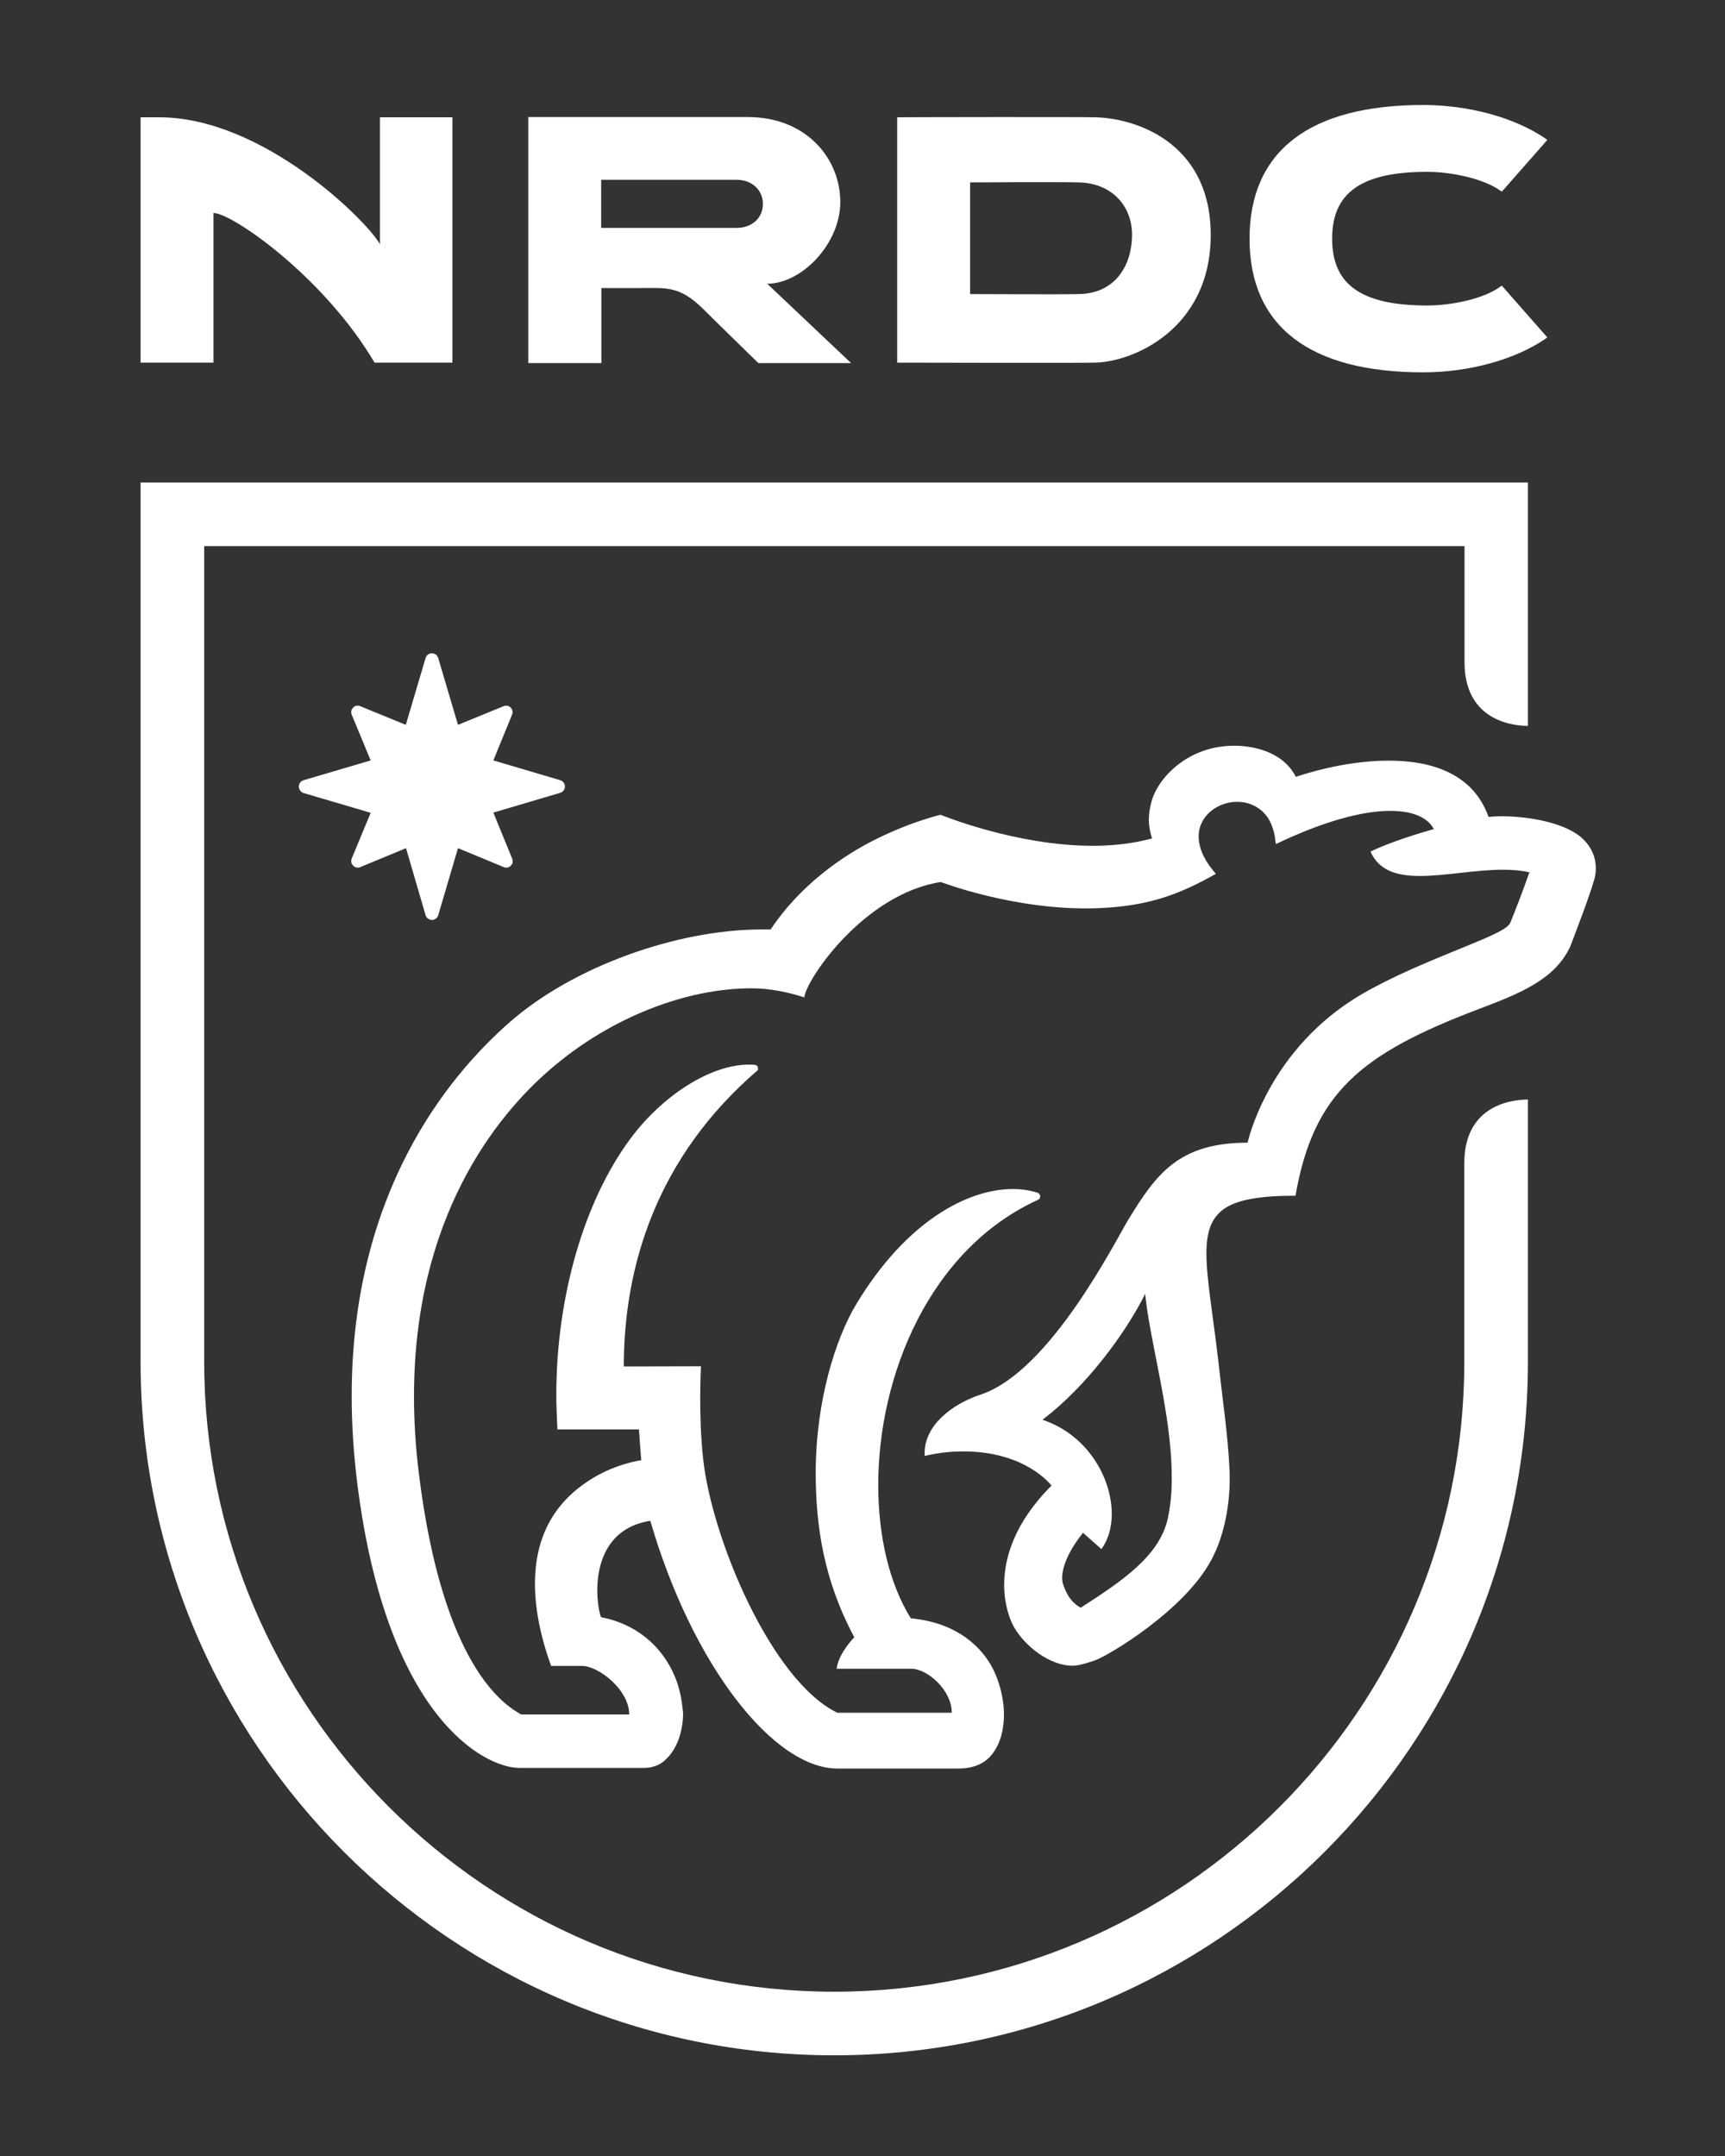
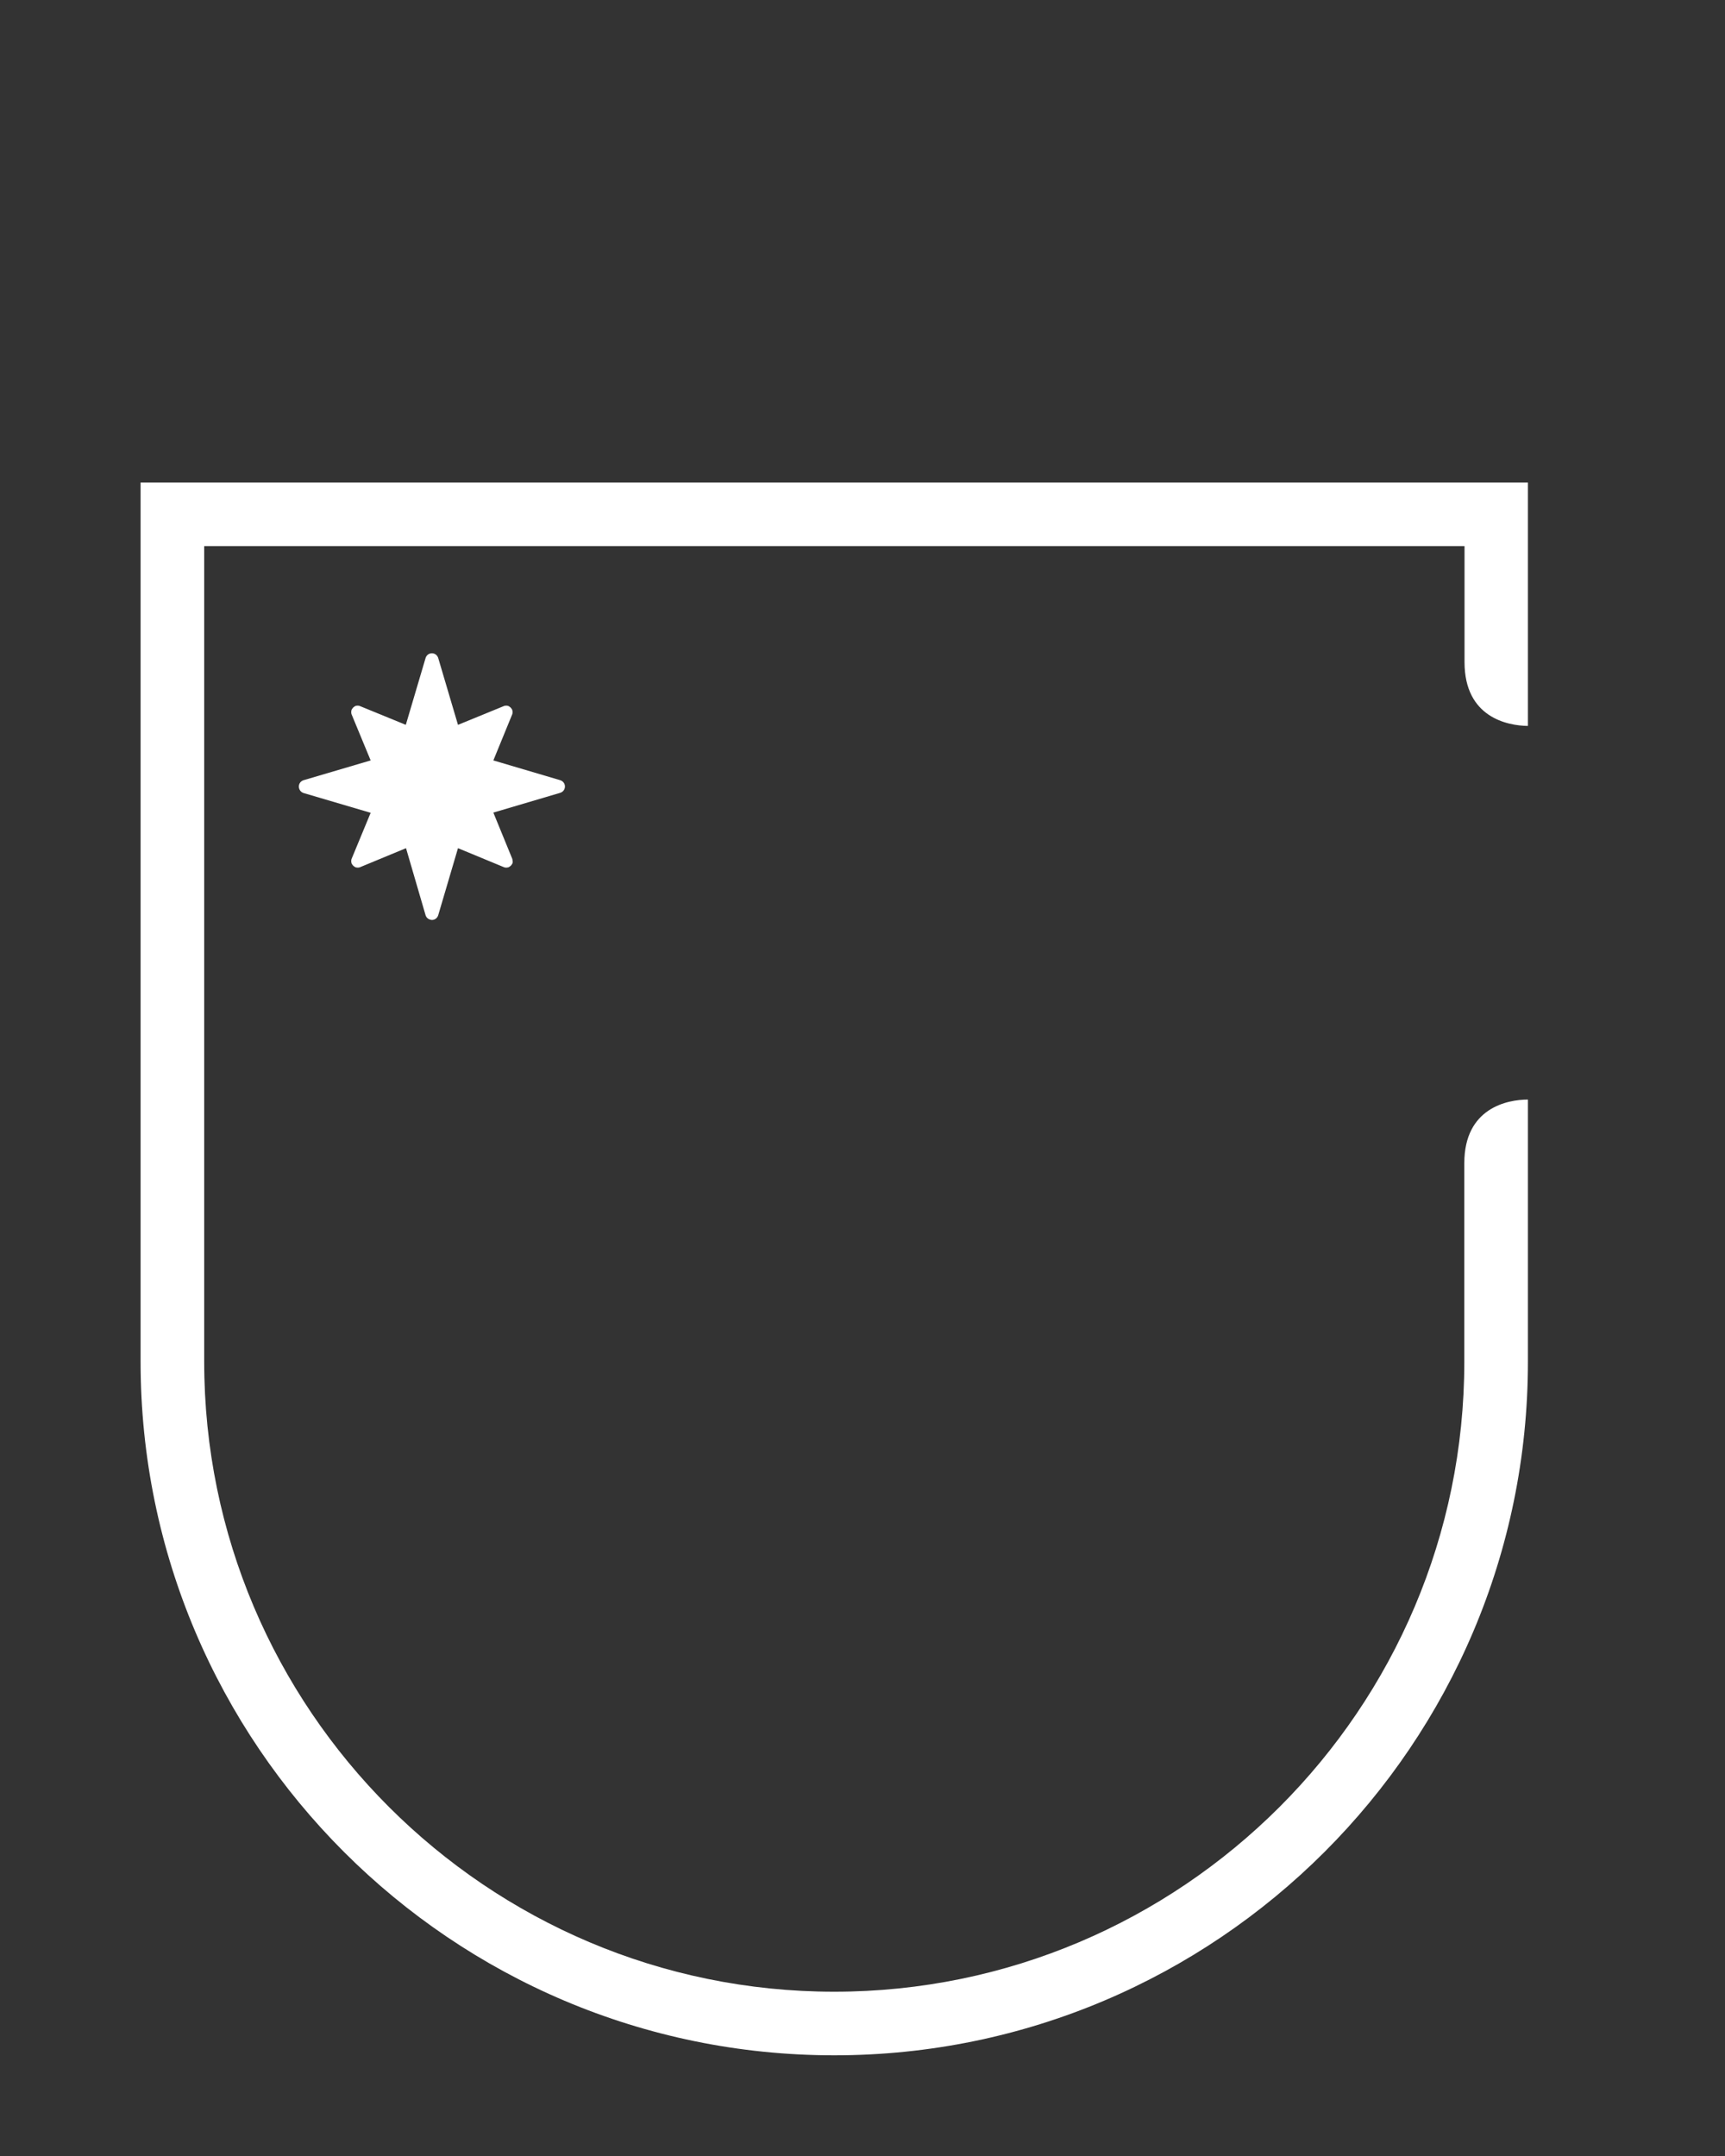
<svg xmlns="http://www.w3.org/2000/svg" version="1.1" x="0px" y="0px" viewBox="0 0 800 1000" style="enable-background:new 0 0 800 1000;" xml:space="preserve">
  <rect x="0" y="0" width="800" height="1000" fill="#333333" stroke="none" />
  <style type="text/css">
	.st0{fill:#FFFFFF;}
</style>
  <g id="rim">
    <path class="st0" d="M679.1,539.5v92.1c0,161.1-131.1,292.2-292.2,292.2c-161.1,0-292.2-131.1-292.2-292.2V253.3h584.5v53.2l0,0.6   c0,25.7,20,29.5,29.4,29.6V223.8H65.2v407.8c0,177.4,144.3,321.7,321.7,321.7c177.4,0,321.7-144.3,321.7-321.7V510   C699.2,510,679.1,513.8,679.1,539.5" />
  </g>
  <g id="bear">
-     <path class="st0" d="M541.6,704.3c-3.9,17.4-21,28.9-40.4,41.4l0,0l0,0c-4.8-2.7-6.6-6.6-8-10.4c-0.4-1-0.6-2.2-0.6-3.5   c0-5.5,3.4-13,9.6-20.8l0-0.1l8.6,7.6c3.2-4.4,4.8-10.1,4.8-16.3c0-16.5-11-36.5-31.9-43.6l-0.2-0.1l0.1-0.1   c20.1-15.2,38.4-40,47.4-58.1l0.1-0.3l0,0.3c2.3,22.7,12.3,55.8,12.3,84.5C543.5,691.6,542.9,698.1,541.6,704.3 M315.7,786.6   c0-0.1,0-0.2-0.1-0.4c-0.6-2.8-1.4-5.7-2.6-8.5c-6.1-14.7-18.5-24.6-34.2-27.6h-0.1l0-0.1c-0.8-2.2-1.7-6.8-1.7-12.4   c0-12.3,4.5-29,24.5-32.2l0.1,0l0,0c19.5,67.1,57.2,114.9,86.8,114.9h0.2h55.5h0.1c4.9,0,11.7-1,16.1-6.9c3.8-5,5.3-11.5,5.3-18.1   c0-7.9-2.3-16.1-5.6-22.2c-4.2-7.7-14.6-20.3-37.6-22.5h0l0,0c-10-16.1-15.1-38.1-15.1-61.8c0-51,23.9-109.4,74.1-132.3   c0.7-0.3,1-0.9,1-1.6c0-0.7-0.5-1.5-1.3-1.7c-3.4-1.1-7.3-1.7-11.4-1.7c-20.9,0-49.4,14.9-72.6,53.4c-9.6,16-18.8,45-18.8,78.3   c0,25,3.9,50.1,17.9,76.2c0,0-7.3,7.3-8.2,14.6h34.6c7.5,0,18.8,9.9,18.8,20.4h-53.1c-30.8-15-58.3-81.3-62.2-117.7   c-2.3-21-1-43-1-43l-35.8,0.1c0-46.3,15.1-97,62.1-137.4c0.3-0.3,0.1-0.7,0.1-1.1c0-0.7-0.6-1.3-1.4-1.4c-1-0.1-2-0.1-3-0.1   c-16.8,0-39.3,13.4-55,34.7C270.8,557.4,258,601.6,258,647c0,5.1,0.2,8.6,0.5,16h37.8v-0.5c0.4,6.3,1.1,14.9,1.1,14.9l0,0l-0.1-0.1   c0,0-3.1,0.4-7.7,1.8c-4.6,1.4-10.8,3.8-16.9,7.9c-12.3,8.1-24.6,22-24.6,47.6c0,10.8,2.2,23.5,7.5,38.1H270   c7.5,0,21.8,11,21.8,22.5h-50.1c-8.3-4.6-36.4-22.9-47.4-111.4c-1.6-12.8-2.3-24.8-2.3-36.2c0-82.9,38.2-130.2,63.4-151.8   c28.1-24.2,63.2-37.4,93-37.4c8.8,0,17.1,1.8,24.6,4.2c0.8-8.2,27.7-48,63.3-53.5c0.1,0,33.9,13.1,71,12.2   c25.1-0.7,39.7-6.5,56.6-16c-5.7-6.4-8-12.3-8-17.3c0-9.8,9-16.1,17.9-16.1c3.7,0,7.4,1.1,10.5,3.5c0.1,0,0.1,0.1,0.2,0.1   c1.6,1.3,3.1,2.9,4.2,5c0.1,0.1,0.1,0.2,0.2,0.4c1.1,2.1,1.9,4.5,2.4,7.5c0,0.1,0,0.2,0,0.3c0.1,0.9,0.3,1.8,0.4,2.8   c23-11,40.7-15.4,53-15.4c10.9,0,17.6,3.3,20.2,8.4l0,0.1l-0.1,0c-14,3.9-24.9,8.2-29.2,10.4c4,9,12.5,11.3,23,11.3   c11.6,0,25.6-2.9,38.4-2.9c4.4,0,8.6,0.3,12.6,1.3l0.1,0l-0.5,0.1c-2.6,7.6-7.2,19.5-8.8,23.2c-1.5,3.6-13.4,7.9-28.3,14.1   c-14.9,6.1-32.3,13.6-44.9,21.7c-40,25.8-48.6,66.2-48.6,66.2c-32.1,0-42.5,14.8-55.2,35.5c-5.9,9.6-36.3,70.6-68.5,81.3   c-13.6,4.5-26.1,14.4-26.1,27.2c0,0.5,0,0.8,0,1.3c5.1-1.2,10.9-2.1,17.5-2.1c29.4-0.2,41.3,15.8,41.3,15.8l0.1,0   c-17.4,17.4-22,33.8-22,46.1c0,9.1,2.6,16,4.4,19.3c5.1,9.1,16.7,18.2,27.3,18.2c1.8,0,4.8-0.5,10.7-2.6   c5.9-2.1,41.4-23.1,53.8-46.7c6.2-11.7,8.4-25.9,8.4-37.6c0-1.4,0-2.8-0.1-4.1c-0.7-15.9-3.2-32.1-4.9-47.9   c-2.6-23.1-5.8-40.1-5.8-52.3c0-9.8,2.1-16.5,8.3-20.8c6.2-4.2,16.6-6,33-6c8.3-47.6,30.2-65.8,84.8-86.5   c19.9-7.5,35.4-13.9,42.5-28.8l0.4-1c1.9-5,8.5-22,10.9-30.5c0.5-1.7,0.7-3.4,0.7-5.1c0-4.9-1.9-9.5-5.6-13.2   c-7.5-7.7-25-10.9-38.1-10.9c-2.1,0-4.2,0.1-6,0.3l-0.1,0l0-0.1c-7.1-19.9-26.2-26-46.2-26c-15.6,0-31.8,3.7-43.1,7.5l-0.1,0l0-0.1   c-4.4-8.8-14.6-13.9-27.3-14.3c-0.5,0-1,0-1.4,0c-20.5,0-34.5,13.9-38,25.3c-0.9,3-1.4,6.1-1.4,9c0,2.9,0.5,5.8,1.5,8.6l0,0.1   l-0.1,0c-8.8,2.4-18.2,3.4-27.4,3.4c-35.7,0-70.3-14.3-70.6-14.4c-0.1,0-3.3,0.8-8.5,2.5c-5.3,1.7-12.6,4.5-20.8,8.5   c-16.4,8-36.1,22-49.5,42.2c0,0-2.8,0-4.2,0c-39,0-87.3,17.1-116.8,43c-28.9,25.3-73.3,79.4-73.3,173.4c0,12.6,0.8,25.7,2.5,39.8   c13.5,109.1,59,132.7,75.3,132.7h57.7c3.4,0,6.8-1,9.4-3.2c0.5-0.4,0.9-0.9,1.4-1.4c0.3-0.3,0.6-0.6,0.9-0.9c1.7-2,3-4.3,4.1-6.9   c0.1-0.2,0.2-0.5,0.3-0.8c1.3-3.7,2.1-7.8,2.1-12.2C316.5,792.3,316.3,789.5,315.7,786.6" />
-   </g>
+     </g>
  <g id="star">
    <path class="st0" d="M237.7,399l-0.1-0.6l-8.8-21.5l31.1-9.2c1.4-0.5,2.1-1.7,2.1-2.9c0-1.2-0.7-2.4-2.1-2.9l-31.1-9.2l8.8-21.5   l0.1-0.6c0-0.2,0-0.3,0-0.5c0-0.3-0.1-0.6-0.2-1c0,0-0.1-0.1-0.1-0.1c-0.3-0.6-0.8-1.1-1.4-1.4c0,0-0.1,0-0.1-0.1   c-0.3-0.1-0.6-0.2-0.9-0.2c-0.2,0-0.4,0-0.5,0l-0.6,0.1l-21.5,8.8l-9.2-31.1c-0.5-1.4-1.7-2.1-2.9-2.1c-1.2,0-2.4,0.7-2.9,2.1   l-9.2,31.1l-21.5-8.8l-0.6-0.1c-0.2,0-0.4,0-0.5,0c-0.3,0-0.6,0.1-0.9,0.2c0,0-0.1,0-0.1,0.1c-0.6,0.3-1.1,0.8-1.4,1.4   c0,0,0,0.1-0.1,0.1c-0.1,0.3-0.2,0.6-0.2,1c0,0.2,0,0.3,0,0.5l0.1,0.6l8.9,21.5l-31.2,9.2c-1.4,0.5-2.1,1.7-2.1,2.9   c0,1.2,0.7,2.5,2.1,3l31.2,9.2l-8.9,21.5l-0.1,0.6c0,0.2,0,0.3,0,0.5c0,0.3,0.1,0.6,0.2,1c0,0,0,0.1,0.1,0.1   c0.3,0.6,0.8,1.1,1.4,1.4c0.1,0,0.1,0,0.1,0.1c0.3,0.1,0.6,0.2,1,0.2c0.2,0,0.3,0,0.5,0l0.6-0.1l21.5-8.9l9.1,31.2   c0.5,1.4,1.7,2,2.9,2.1c1.2,0,2.4-0.7,2.9-2.1l9.2-31.2l21.5,8.9l0.6,0.1c0.2,0,0.4,0,0.5,0c0.3,0,0.7-0.1,1-0.2c0,0,0.1,0,0.1-0.1   c0.6-0.3,1.1-0.8,1.4-1.4c0,0,0.1-0.1,0.1-0.1c0.1-0.3,0.2-0.6,0.2-1C237.7,399.4,237.7,399.2,237.7,399" />
  </g>
  <g id="n">
-     <path class="st0" d="M65.2,54.4v113.8H99V98.8c8.7,0,51.4,29.8,74.7,69.4h36.1V54.4h-33.6v58.9c-5.4-10.2-53.9-58.9-102.4-58.9   H65.2z" />
-   </g>
+     </g>
  <g id="r">
-     <path class="st0" d="M355.8,131.6c16,0,33.9-18.5,33.9-37.9c0-20.2-15.8-39.4-42.8-39.4H245v114.1h33.9v-34.8h18.1   c11.8,0,18.2-1.2,29.3,9.9c6.4,6.4,25.4,24.9,25.4,24.9h43L355.8,131.6z M341.8,105.7h-63V83.4h63c6.6,0,12,4.5,12,11.1   C353.9,101.2,348.5,105.7,341.8,105.7z" />
-   </g>
+     </g>
  <g id="d">
-     <path class="st0" d="M507.1,54.4c-1.5-0.1-24.3-0.1-46.6-0.1c-22.4,0-44.4,0.1-44.4,0.1v113.8c0,0,86.6,0.2,91.2,0   c17.5,0,54.2-15.2,54.2-59.3C561.4,64.8,524.7,54.4,507.1,54.4z M499.8,136.4c-4.6,0.2-49.9,0-49.9,0V84.6c0,0,11.7,0,23.8-0.1   c12.1,0,24.5,0,26,0.1c15.4,0,25.3,10.5,25.3,24.3S517.5,136.4,499.8,136.4z" />
-   </g>
+     </g>
  <g id="c">
-     <path class="st0" d="M660,48.7c-52.7,0-80.5,21.4-80.5,62c0,40.6,27.8,62,80.5,62c21.1,0,42.3-5.8,56.5-15.4l1.1-0.8l-21.1-24   l-0.9,0.6c-7.9,5.7-22.9,8.6-33.6,8.6c-30.6,0-44.2-9.6-44.2-31c0-21.4,13.6-31,44.2-31c10.7,0,25.7,3,33.6,8.6l0.9,0.6l21.1-24   l-1.1-0.8C702.3,54.5,681.2,48.7,660,48.7z" />
-   </g>
+     </g>
</svg>